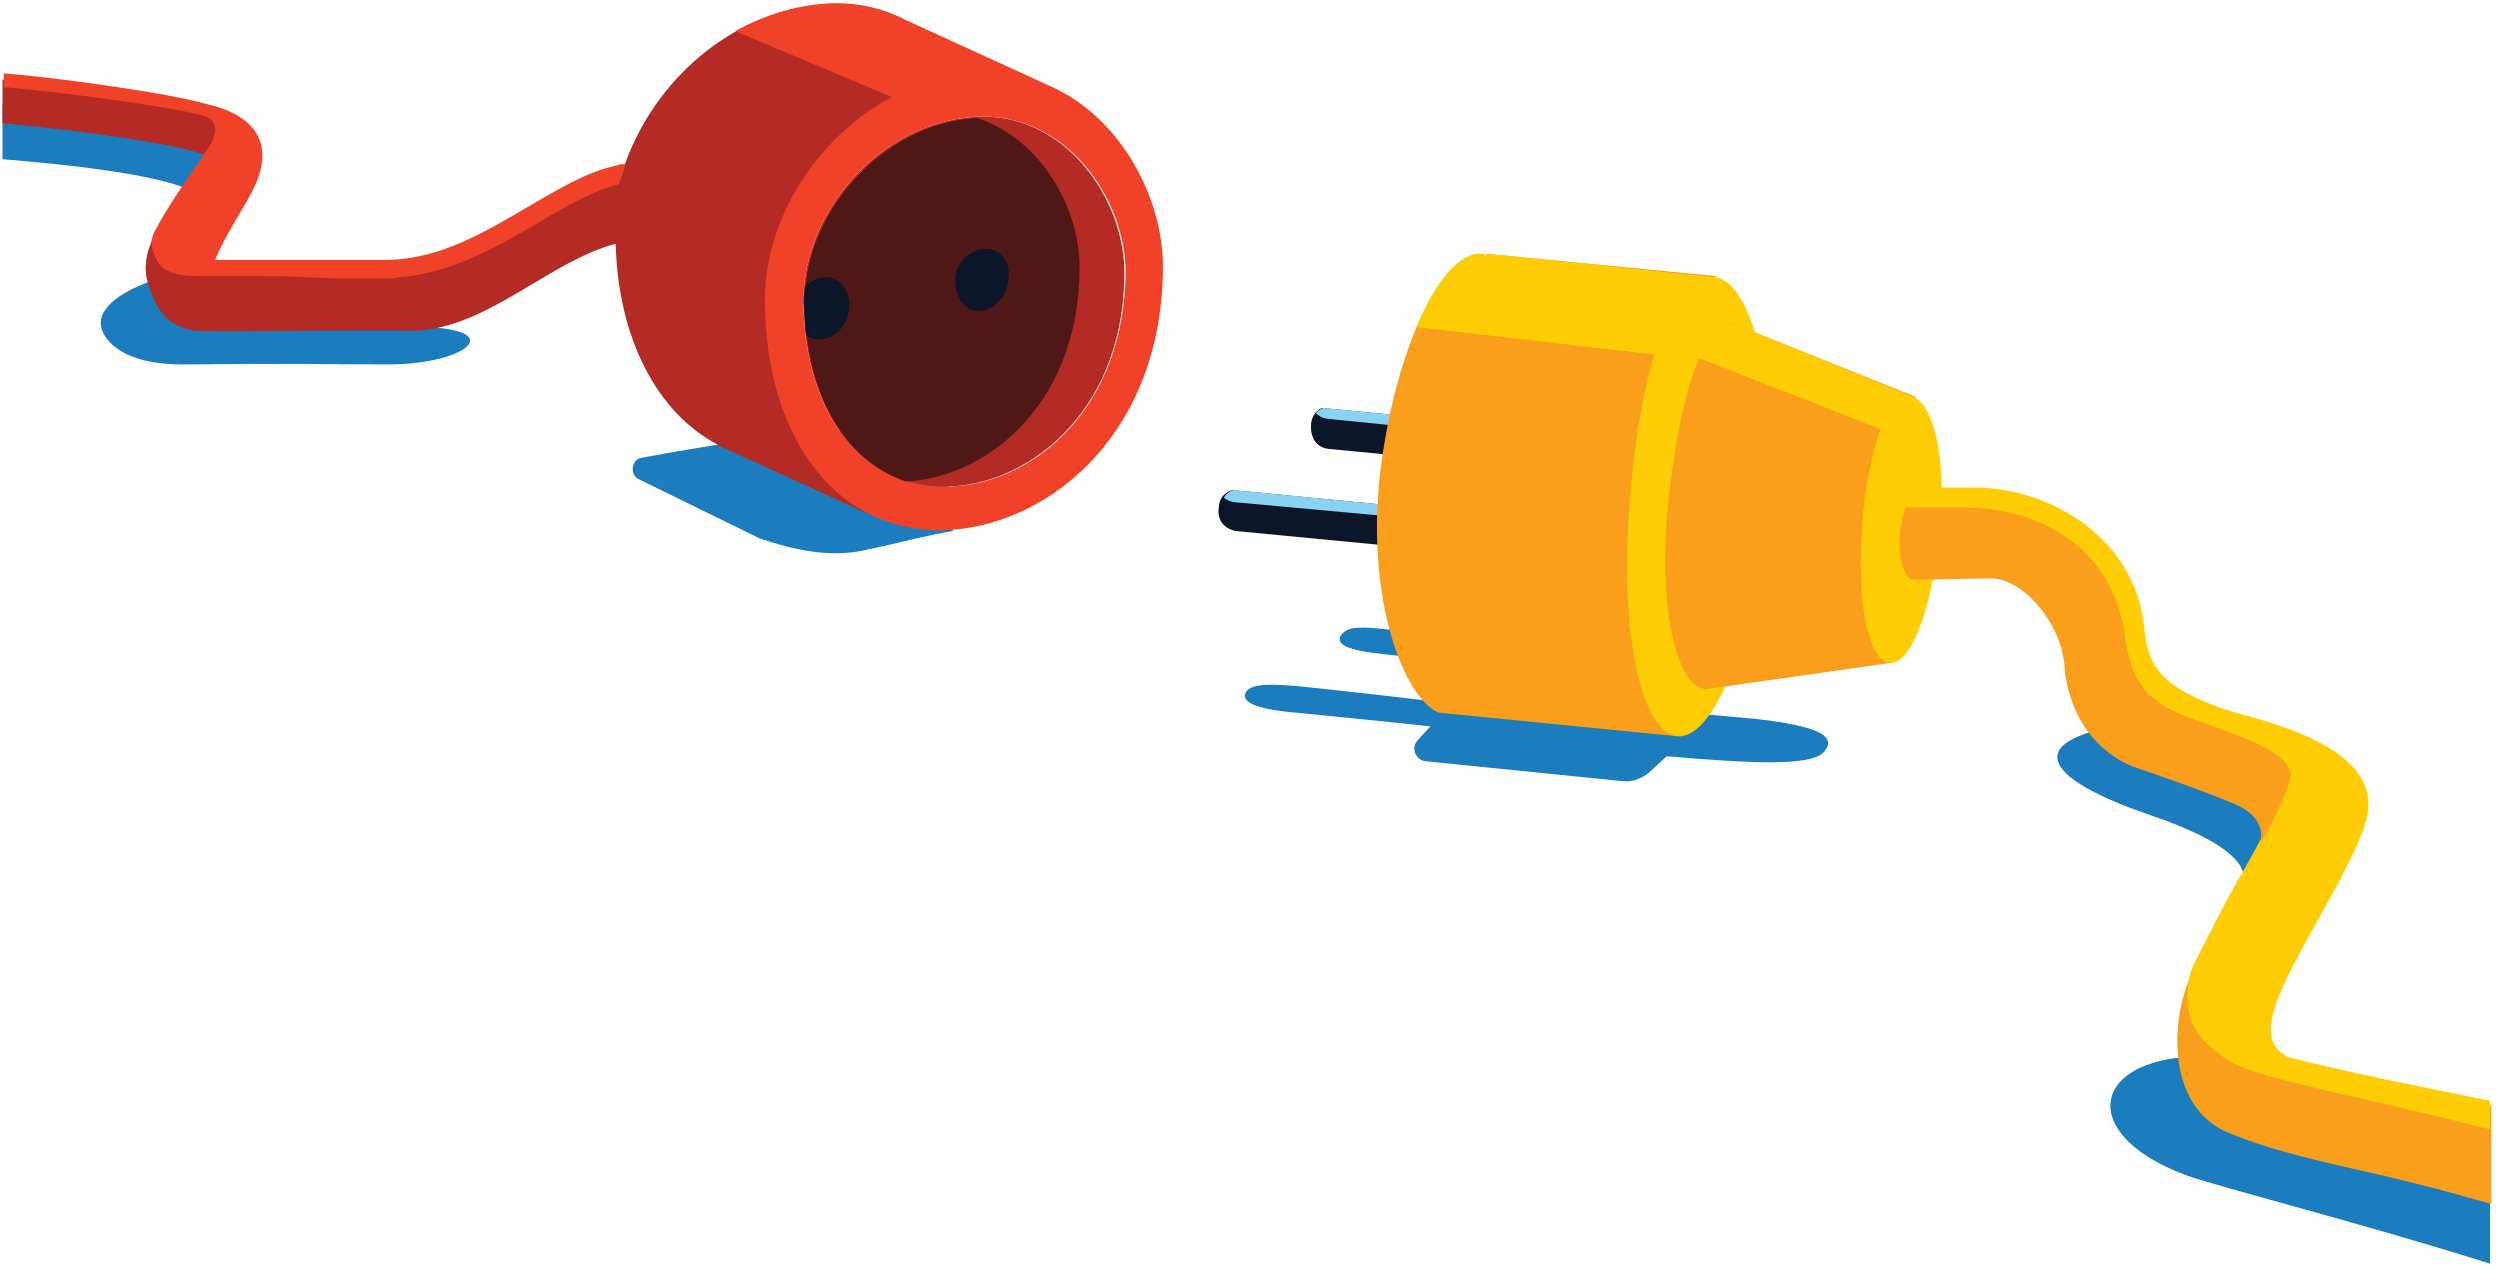
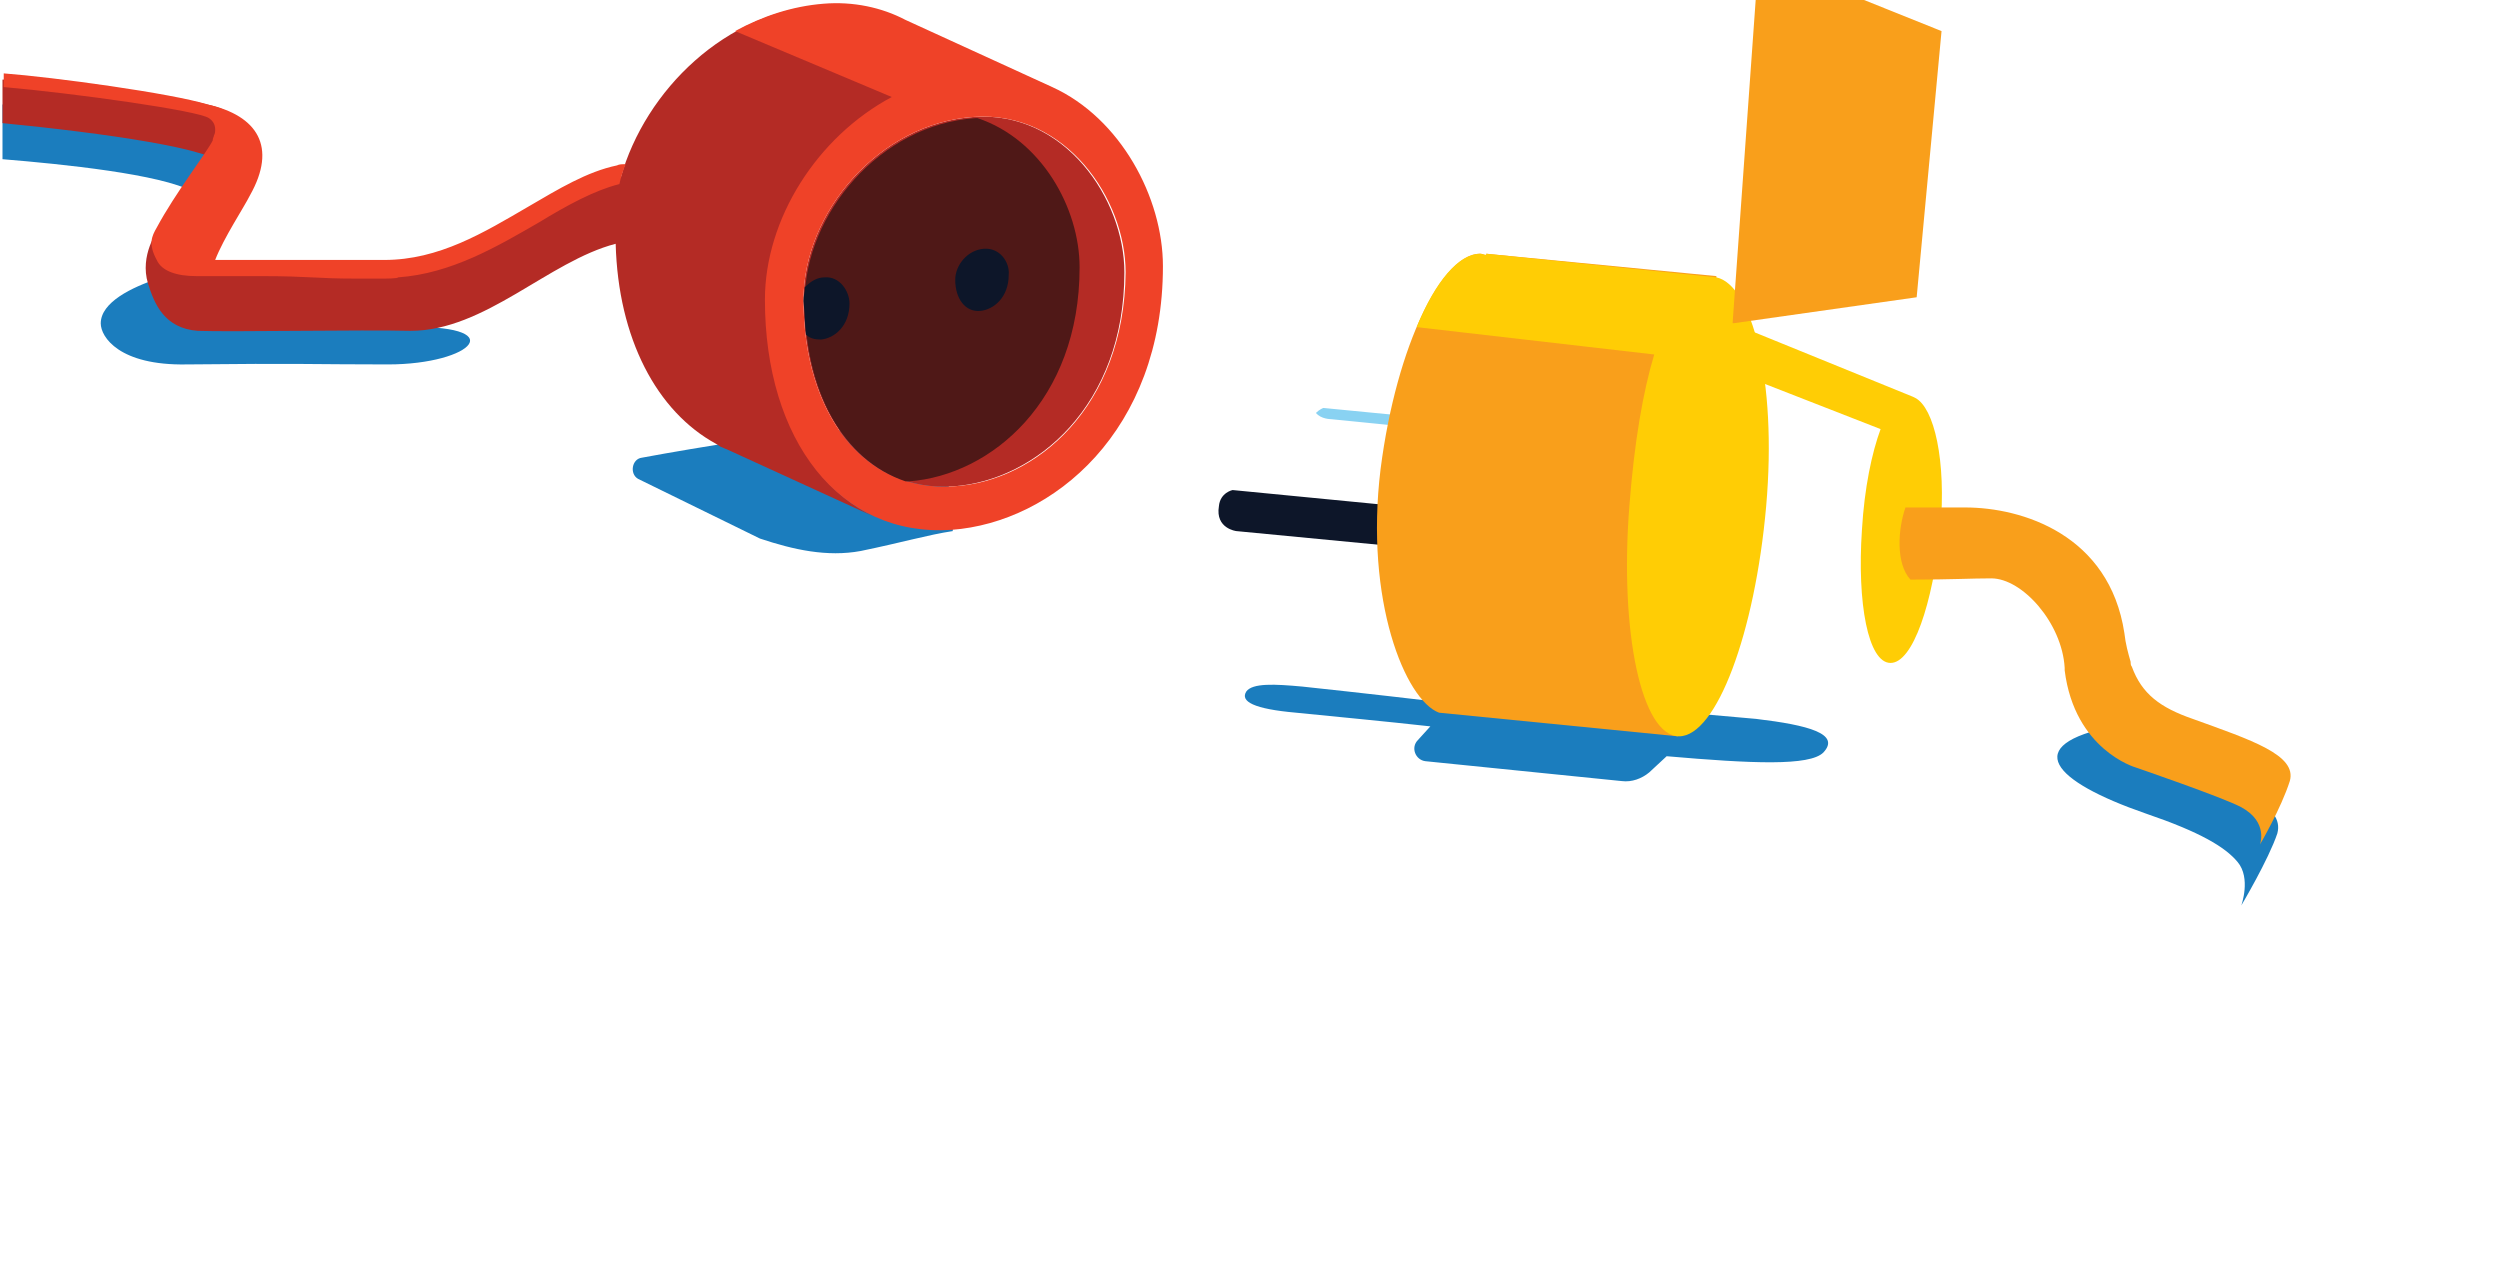
<svg xmlns="http://www.w3.org/2000/svg" viewBox="0 0 201 102">
  <g fill="none" fill-rule="evenodd">
    <path fill="#1B7DBE" d="M32.1 26.3c-2.2.1-4.9-.3-7.6-.9-1.8.2-3.5.3-5.3.3-2.5 0-5.4-.2-6.4-2.8-.1-.2-.1-.3-.1-.5-2.1.7-4.6 1.9-4.6 3.6 0 1.1 1.5 3.4 6.9 3.3 9-.1 10.4 0 16.2 0 6.8 0 10.2-3.3.9-3zM19.3 10.4L.2 8.4v4.4c4.9.4 12.7 1.2 15.3 2.6 4 2 3.8-5 3.8-5z" />
    <path fill="#B42B25" d="M18.1 8.9C16.8 7.9 3 6.4 3 6.4H.2v3.5c8.2.8 17.3 2.1 17.7 3.4.4-1.1 1-3.7.2-4.4z" />
-     <path fill="#1B7DBE" d="M122.1 51.8c-2.1-.3-6.5-.8-10.6-1.2-1.9-.2-3.2-.3-3.7.5-.4.7.5 1.2 3.5 1.5 4.4.5 12.1 1.2 14.9 1.5 3 .3-3.1-2-4.1-2.3zm78.1 41.8c-5.7-.8-13-1.7-15.4-3-3.7-1.9-6.1-2.3-6.1-5.6-10.4-.8-12.4 6-2.9 9.5 2.8 1 14.3 3.9 24.4 7.1v-8z" />
-     <path fill="#F99F1B" d="M200.2 88.9c-7.7-1.7-16.9-3.7-19.1-4.9-3.7-1.9-4.4-3.3-4.4-6.5-2 2.8-3.1 11.1 2.3 13.5 4.4 1.9 10.3 2.9 15 4.1 2 .5 4.2 1.1 6.3 1.7v-7.9h-.1z" />
    <path fill="#1B7DBE" d="M67.4 34.6c-2.4-.1-11.5 1.4-15.8 2.2-.8.1-1 1.3-.3 1.7l9.8 4.8c2.7.9 5.4 1.5 8.1 1 3.4-.7 5.4-1.3 7.4-1.6-.1-.1 1.9-7.8-9.2-8.1zm107.9 27.2c-2-.7-3.4-1.5-4.3-2.9-.4-.2-.8-.3-1.1-.5-7.5 1.5-4.9 4.4 2.6 7 4.4 1.5 6.4 2.7 7.4 3.9 1.1 1.3.3 3.5.3 3.5s2.2-3.7 2.9-5.8c.6-2.3-3.1-3.5-7.8-5.2zm-34.1-4c-2.4-.2-8.9-.8-8.9-.8s-1.1.3-2.4.7l-10.8-.4-2.1-.7c-2.4-.3-7.6-.9-12.3-1.4-2.2-.2-4-.3-4.5.4-.5.8.6 1.4 4 1.7 3 .3 7.2.7 10.8 1.1l-1 1.1c-.6.6-.2 1.6.6 1.7l15.8 1.6c.8.1 1.6-.2 2.2-.7l1.4-1.3c6.9.6 11.5.8 12.6-.3 1.4-1.5-1.2-2.2-5.4-2.7z" />
    <path fill="#B42B25" d="M90.4 21.9c0 10.7-7.1 16.7-13.7 17.2-7.2.5-12.1-5.8-12.1-15 0-7 6.1-14.2 13.7-14.7 7.3-.5 12.1 6.6 12.1 12.5z" />
    <path fill="#B42B25" d="M72.8 1.7C70.9.7 68.6.2 66.2.4c-7.8.5-14.3 6.8-16.3 13.9-5.8 1.5-15 7.5-17.2 7.4-.6 0-2-.1-3.6-.1-5.4-.1-10.7.1-13.2.1-4.3 0-3.2-3.2-3.2-3.2s-1.5 2-.8 4.3c.5 1.6 1.3 3.6 4 3.8 2.7.1 13.2-.1 17.1 0 6 0 11.1-5.6 16.5-7 .2 7.6 3.3 13.5 8.1 16.1l.3.2c.2.1.5.2.7.3l11.8 5.4c-5.4-2.5-8.8-9-8.8-17.4 0-8.7 7.5-17.6 16.9-18.2 2.3-.2 4.4.3 6.2 1.1L72.8 1.7z" />
    <path fill="#EF4228" d="M49.6 13.3c-2.4.5-4.7 1.9-7.1 3.3-3.6 2.1-7.2 4.3-11.6 4.3H17.3c.7-1.8 2.3-4.2 2.8-5.2 2.2-3.9.6-6.4-3.4-7.3C13.8 7.5 4.3 6.2.3 5.9V7C6 7.5 16 8.9 16.8 9.5c.3.2.5.5.5.9 0 .2 0 .3-.1.5 0 .1-.1.2-.1.4-.5 1-3 4.2-4.5 7-.4.7-.7 1.3 0 2.6.4.9 1.6 1.3 3.2 1.3H21c3.9 0 4.3.2 7.7.2h2.2s1.1 0 1.1-.1c4.3-.3 8-2.5 11.3-4.4 2.3-1.4 4.5-2.6 6.5-3.1.1-.5.3-1.1.5-1.6-.3 0-.5 0-.7.1zm35-6.3L72.8 1.6C70.9.6 68.6.1 66.2.3c-2.5.2-4.9 1-7.1 2.2l12.6 5.3c-6 3.2-10.2 9.8-10.2 16.3 0 11.3 6 19.1 15 18.5 8.2-.6 17-8 17-21.2 0-5.5-3.4-11.9-8.9-14.4zm-7.9 32.1c-7.2.5-12.1-5.8-12.1-15 0-7 6.1-14.2 13.7-14.7 7.4-.5 12.2 6.6 12.2 12.5-.1 10.8-7.2 16.8-13.8 17.2z" />
    <path fill="#4F1817" d="M86.8 21.5c0-4.8-3.1-10.3-8.2-12h-.2c-7.6.5-13.7 7.7-13.7 14.7 0 7.3 3.1 12.8 8.1 14.5h.3c6.6-.5 13.7-6.5 13.7-17.2z" />
    <path fill="#0D1629" d="M113.5 40.8l-14.4-1.4s-1 .2-1.1 1.3c-.3 1.8 1.4 2 1.4 2l14.6 1.4-.5-3.3z" />
-     <path fill="#89D2F2" d="M113.7 41.7l-.1-.9-14.4-1.4s-.5.1-.8.6c.4.4 1.1.4 1.1.4l14.2 1.3z" />
-     <path fill="#0D1629" d="M120.7 34.2l-14.4-1.4s-.9.3-.9 1.5c0 1.8 1.5 1.8 1.5 1.8l14.6 1.4-.8-3.3z" />
    <path fill="#89D2F2" d="M121 35.1l-.2-.9-14.4-1.4s-.3.1-.6.4c.4.5 1.2.5 1.2.5l14 1.4z" />
    <path fill="#F99F1B" d="M119.5 20.4v.1c-.2 0-.3-.1-.5-.1-3 0-6.7 7.2-8 17.3-1.3 10.6 2 18.6 4.7 19.6l19.2 1.9 3.1-37-18.5-1.8z" />
    <path fill="#FFCD05" d="M138 22.3l-18.5-1.9v.1c-.2 0-.3-.1-.5-.1-1.7 0-3.6 2.2-5.1 5.9l19.1 2.2c-.9 3-1.6 7-2 12.2-.8 10.2 1 18.5 4 18.5s6.1-8.3 7-18.5c.9-10.3-1.2-17.8-4-18.4z" />
-     <path fill="#F99F1B" d="M139.3 26c-2.4 0-4.3 5.9-5.2 14.7-.8 8.1.7 14.7 3.1 14.7l14.8-2.1 2-21.4-14.7-5.9z" />
+     <path fill="#F99F1B" d="M139.3 26l14.8-2.1 2-21.4-14.7-5.9z" />
    <path fill="#FFCD05" d="M154 32l-.2-.1-14.5-5.9c-1 0-1.9 1-2.7 2.8l14.6 5.7c-.7 1.9-1.3 4.7-1.5 8.1-.4 5.9.5 10.7 2.3 10.7 1.8 0 3.4-4.8 4-10.7.5-5.6-.5-9.8-2-10.6z" />
-     <path fill="#FFCD05" d="M200.2 88.5c-5-1-12-2.4-16.2-3.5-2.1-1-1.6-3.2-.3-6 2.1-4.5 6.4-10.9 6.7-13.9.5-4.9-7.3-6.9-11-7.9-5.8-1.9-6.7-3.7-7-6.7-.7-7.2-7.4-11.1-13.2-11.3h-5c-.4-.1-.8.5-1.2 1.5 1.2 3.5 3.9 1.4 4.9 1.4 4.4 0 9.3 1.3 11.4 6.7l-3.3-1.7v.1c.2 2.3.4 4.7 1.3 6.8.2.9.4 1.7.6 2.6.4 1.2 1.3 1.7 2.3 1.7 1.4 1.6 3.1 3 5.1 3.6 1.2.4 3.1 0 4.6-.7 2.1.6 3.9 1.1 3.8 1.6-.5 2.1-1.9 4.7-3.5 7.5-1.3 2.2-2.3 4.3-3.5 6.6-.5.9-.8 1.8-.8 2.5-.4 2.7 1.1 4.7 3.9 6.2 2.4 1.2 11 2.8 20.4 5.2v-2.3z" />
    <path fill="#F99F1B" d="M176.3 57.8c-2.6-.9-4.1-2-4.9-4.2-.1-.1-.1-.3-.1-.4-.2-.7-.4-1.4-.5-2.3-1.2-7.9-8.2-10.1-12.8-10.1h-4.8c-.6 1.7-.8 4.5.4 5.8 3.3 0 4.9-.1 6.5-.1 2.5 0 5.7 3.6 5.9 7.2v.2c.8 6.4 5.7 7.8 5.7 7.8s7 2.4 8.5 3.2c2.2 1.2 1.5 3 1.5 3s1.7-2.9 2.4-5.1c.6-2.1-3.1-3.3-7.8-5z" />
    <path fill="#0D1629" d="M64.8 26.9c.3.3.7.4 1.2.4 1.1-.1 2.3-1.1 2.3-2.9 0-1-.8-2.2-2-2.1-.6 0-1.1.3-1.6.8 0 .4-.1.7-.1 1.1.1.9.1 1.8.2 2.7zM79.1 20c-1.3.1-2.3 1.3-2.3 2.5 0 1.5.8 2.6 2 2.5 1.1-.1 2.3-1.1 2.3-2.9.1-1-.7-2.2-2-2.1z" />
  </g>
</svg>